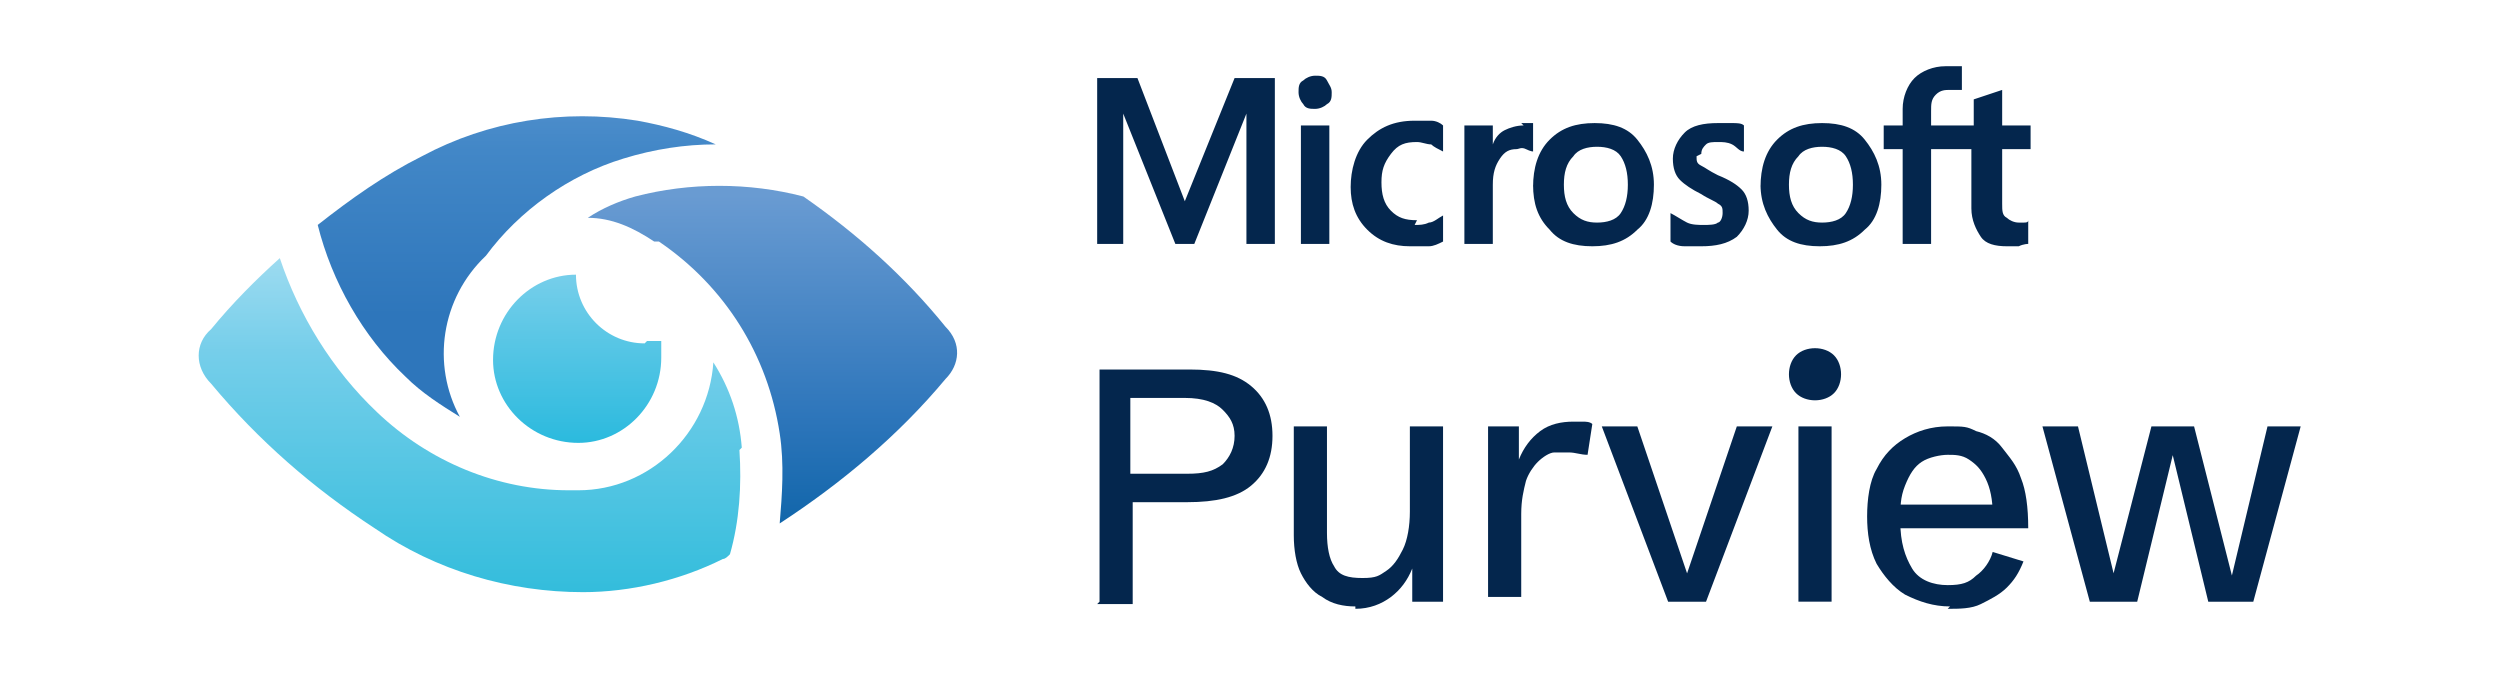
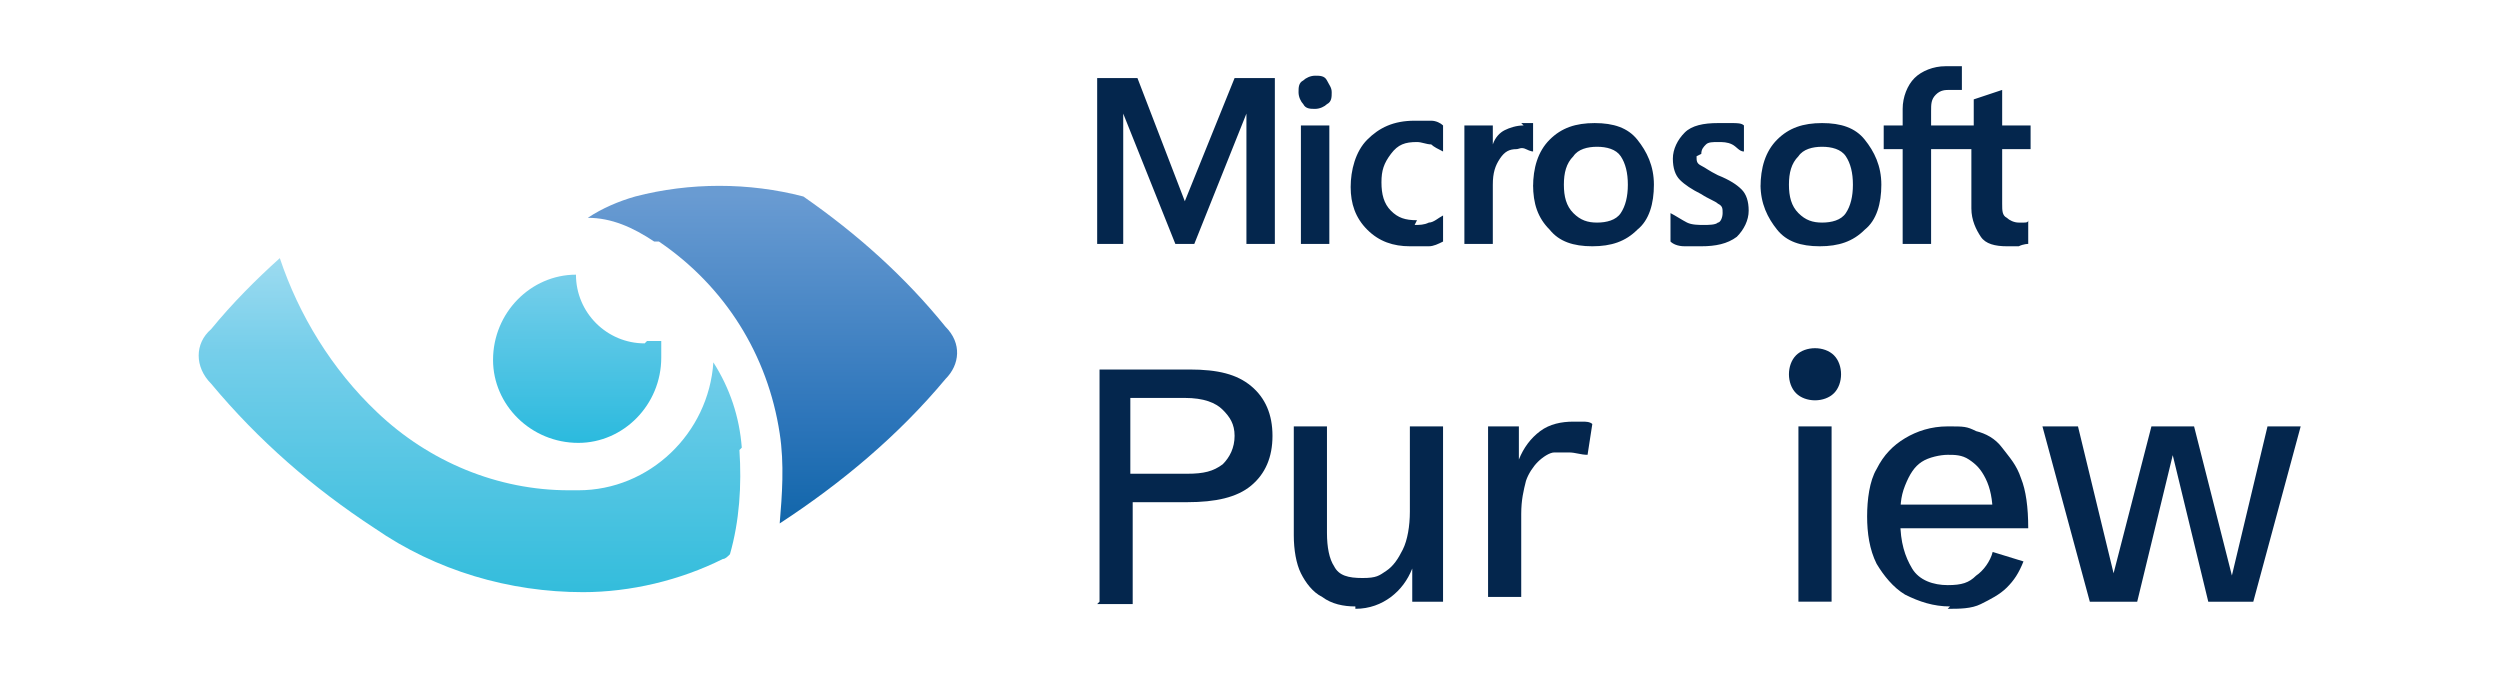
<svg xmlns="http://www.w3.org/2000/svg" width="151" height="41" viewBox="0 0 151 41" fill="none">
  <path d="M38.938 20.74C36.648 20.74 34.788 18.879 34.788 16.59C32.069 16.59 29.78 18.879 29.78 21.741C29.78 24.46 32.069 26.75 34.931 26.75C37.65 26.75 39.94 24.46 39.94 21.598C39.94 21.312 39.94 21.026 39.94 20.596C39.653 20.596 39.367 20.596 39.081 20.596L38.938 20.74Z" fill="url(#paint0_linear_4119_9817)" />
  <path d="M44.804 27.037C44.661 25.177 44.089 23.46 43.087 21.886C42.801 26.179 39.224 29.613 34.931 29.613C34.788 29.613 34.502 29.613 34.358 29.613C30.066 29.613 25.916 27.896 22.768 24.891C20.049 22.315 18.046 19.024 16.901 15.59C15.47 16.878 14.039 18.309 12.751 19.883C11.75 20.741 11.75 22.172 12.751 23.174C15.613 26.608 18.904 29.47 22.625 31.903C26.345 34.478 30.781 35.766 35.217 35.766C38.079 35.766 41.084 35.051 43.66 33.763C43.803 33.763 43.946 33.62 44.089 33.477C44.661 31.473 44.804 29.327 44.661 27.18L44.804 27.037Z" fill="url(#paint1_linear_4119_9817)" />
-   <path d="M27.776 25.177C26.059 22.029 26.631 18.022 29.35 15.446C31.354 12.727 34.358 10.581 37.65 9.579C39.51 9.007 41.37 8.721 43.23 8.721C41.656 8.005 40.082 7.576 38.508 7.29C34.072 6.574 29.493 7.29 25.487 9.436C23.197 10.581 21.194 12.012 19.19 13.586C20.049 17.02 21.909 20.311 24.485 22.744C25.487 23.746 26.631 24.461 27.776 25.177Z" fill="url(#paint2_linear_4119_9817)" />
  <path d="M57.111 19.739C54.678 16.734 51.816 14.158 48.525 11.869C45.234 11.01 41.657 11.01 38.365 11.869C37.364 12.155 36.362 12.584 35.503 13.156C36.934 13.156 38.222 13.729 39.51 14.587C39.51 14.587 39.653 14.587 39.796 14.587C43.803 17.306 46.379 21.456 47.094 26.178C47.38 28.038 47.237 29.898 47.094 31.616C50.815 29.183 54.249 26.321 57.111 22.887C57.969 22.028 58.112 20.74 57.111 19.739Z" fill="url(#paint3_linear_4119_9817)" />
  <path d="M66.412 36.342V22.318H71.85C73.567 22.318 74.711 22.605 75.57 23.32C76.429 24.035 76.858 25.037 76.858 26.325C76.858 27.613 76.429 28.614 75.57 29.33C74.711 30.046 73.423 30.332 71.706 30.332H68.415V36.485H66.269L66.412 36.342ZM68.415 28.614H71.706C72.708 28.614 73.281 28.471 73.853 28.042C74.282 27.613 74.569 27.041 74.569 26.325C74.569 25.61 74.282 25.18 73.853 24.751C73.423 24.322 72.708 24.035 71.563 24.035H68.272V28.614H68.415Z" fill="#04264D" />
  <path d="M81.865 36.629C81.15 36.629 80.435 36.486 79.862 36.057C79.29 35.771 78.861 35.198 78.575 34.626C78.288 34.053 78.145 33.195 78.145 32.336V25.754H80.149V32.193C80.149 33.052 80.291 33.767 80.578 34.197C80.864 34.769 81.436 34.912 82.295 34.912C83.153 34.912 83.296 34.769 83.726 34.483C84.155 34.197 84.442 33.767 84.728 33.195C85.014 32.623 85.156 31.764 85.156 30.905V25.754H87.16V36.343H85.3V33.91V34.34C85.014 35.055 84.584 35.627 84.012 36.057C83.44 36.486 82.724 36.772 81.865 36.772V36.629Z" fill="#04264D" />
  <path d="M89.879 36.342V25.753H91.74V28.043V27.756C92.026 27.041 92.455 26.468 93.028 26.039C93.6 25.61 94.316 25.467 95.031 25.467C95.746 25.467 95.46 25.467 95.603 25.467C95.746 25.467 96.032 25.467 96.176 25.61L95.889 27.47C95.46 27.47 95.174 27.327 94.745 27.327C94.316 27.327 94.172 27.327 93.886 27.327C93.6 27.327 93.17 27.613 92.884 27.899C92.598 28.186 92.312 28.615 92.169 29.044C92.026 29.616 91.882 30.189 91.882 31.047V36.056H89.879V36.342Z" fill="#04264D" />
-   <path d="M100.755 36.343L96.748 25.754H98.894L102.043 35.055H101.756L104.904 25.754H107.051L103.044 36.343H100.611H100.755Z" fill="#04264D" />
  <path d="M109.626 24.179C109.197 24.179 108.768 24.036 108.482 23.75C108.196 23.464 108.052 23.035 108.052 22.605C108.052 22.176 108.196 21.747 108.482 21.46C108.768 21.174 109.197 21.031 109.626 21.031C110.055 21.031 110.485 21.174 110.771 21.46C111.057 21.747 111.2 22.176 111.2 22.605C111.2 23.035 111.057 23.464 110.771 23.75C110.485 24.036 110.055 24.179 109.626 24.179ZM108.625 36.342V25.753H110.628V36.342H108.625Z" fill="#04264D" />
  <path d="M117.782 36.629C116.781 36.629 115.922 36.343 115.064 35.914C114.349 35.484 113.776 34.769 113.347 34.053C112.917 33.195 112.774 32.193 112.774 31.192C112.774 30.19 112.917 29.045 113.347 28.33C113.776 27.471 114.349 26.899 115.064 26.469C115.779 26.04 116.638 25.754 117.64 25.754C118.641 25.754 118.784 25.754 119.356 26.04C119.929 26.183 120.502 26.469 120.93 27.042C121.36 27.614 121.789 28.043 122.075 28.902C122.362 29.617 122.505 30.619 122.505 31.907H113.919V30.476H120.788L120.358 31.048C120.358 30.19 120.215 29.474 119.929 28.902C119.643 28.33 119.356 28.043 118.927 27.757C118.498 27.471 118.068 27.471 117.64 27.471C117.21 27.471 116.495 27.614 116.065 27.9C115.636 28.186 115.35 28.616 115.064 29.331C114.777 30.047 114.777 30.619 114.777 31.478C114.777 32.766 115.064 33.624 115.493 34.34C115.922 35.055 116.781 35.341 117.64 35.341C118.498 35.341 118.927 35.198 119.356 34.769C119.786 34.483 120.215 33.91 120.358 33.338L122.218 33.91C121.932 34.626 121.646 35.055 121.217 35.484C120.788 35.914 120.215 36.2 119.643 36.486C119.07 36.772 118.355 36.772 117.64 36.772L117.782 36.629Z" fill="#04264D" />
  <path d="M126.225 36.343L123.363 25.754H125.51L127.799 35.198H127.513L129.946 25.754H132.522L134.954 35.341H134.668L136.957 25.754H138.961L136.099 36.343H133.38L131.09 26.899H131.377L129.087 36.343H126.369H126.225Z" fill="#04264D" />
  <path d="M77.001 4.715V14.732H75.284V6.862L72.136 14.732H70.991L67.843 6.862V14.732H66.269V4.715H68.702L71.563 12.156L74.569 4.715H76.858H77.001ZM78.432 5.574C78.432 5.288 78.432 5.002 78.718 4.859C78.861 4.715 79.147 4.572 79.434 4.572C79.72 4.572 80.006 4.572 80.149 4.859C80.292 5.145 80.435 5.288 80.435 5.574C80.435 5.86 80.435 6.146 80.149 6.29C80.006 6.433 79.72 6.576 79.434 6.576C79.147 6.576 78.861 6.576 78.718 6.29C78.575 6.146 78.432 5.86 78.432 5.574ZM80.292 7.577V14.732H78.575V7.577H80.292ZM85.443 13.587C85.729 13.587 86.016 13.587 86.302 13.444C86.588 13.444 86.875 13.158 87.161 13.015V14.589C86.875 14.732 86.588 14.875 86.302 14.875C86.016 14.875 85.587 14.875 85.157 14.875C84.156 14.875 83.297 14.589 82.582 13.873C81.866 13.158 81.58 12.3 81.58 11.298C81.58 10.296 81.866 9.151 82.582 8.436C83.297 7.72 84.156 7.291 85.443 7.291C86.731 7.291 86.159 7.291 86.445 7.291C86.731 7.291 87.017 7.434 87.161 7.577V9.151C86.875 9.008 86.588 8.865 86.445 8.722C86.159 8.722 85.873 8.579 85.587 8.579C84.871 8.579 84.442 8.722 84.013 9.294C83.583 9.867 83.44 10.296 83.44 11.012C83.44 11.727 83.583 12.3 84.013 12.729C84.442 13.158 84.871 13.301 85.587 13.301L85.443 13.587ZM91.883 7.434C91.883 7.434 92.169 7.434 92.312 7.434C92.455 7.434 92.455 7.434 92.598 7.434V9.151C92.598 9.151 92.455 9.151 92.169 9.008C91.883 8.865 91.74 9.008 91.596 9.008C91.167 9.008 90.881 9.151 90.595 9.581C90.309 10.01 90.166 10.439 90.166 11.155V14.732H88.449V7.577H90.166V8.722C90.309 8.293 90.595 8.007 90.881 7.864C91.167 7.72 91.596 7.577 92.026 7.577L91.883 7.434ZM92.598 11.298C92.598 10.153 92.884 9.151 93.6 8.436C94.316 7.72 95.174 7.434 96.319 7.434C97.463 7.434 98.322 7.72 98.895 8.436C99.467 9.151 99.896 10.01 99.896 11.155C99.896 12.3 99.61 13.301 98.895 13.873C98.179 14.589 97.32 14.875 96.176 14.875C95.031 14.875 94.172 14.589 93.6 13.873C92.884 13.158 92.598 12.3 92.598 11.155V11.298ZM94.458 11.155C94.458 11.87 94.602 12.443 95.031 12.872C95.46 13.301 95.889 13.444 96.462 13.444C97.034 13.444 97.607 13.301 97.893 12.872C98.179 12.443 98.322 11.87 98.322 11.155C98.322 10.439 98.179 9.867 97.893 9.438C97.607 9.008 97.034 8.865 96.462 8.865C95.889 8.865 95.317 9.008 95.031 9.438C94.602 9.867 94.458 10.439 94.458 11.155ZM102.472 9.438C102.472 9.724 102.472 9.867 102.758 10.01C103.044 10.153 103.187 10.296 103.76 10.582C104.475 10.869 104.904 11.155 105.19 11.441C105.477 11.727 105.62 12.156 105.62 12.729C105.62 13.301 105.334 13.873 104.904 14.303C104.332 14.732 103.616 14.875 102.758 14.875C101.899 14.875 102.186 14.875 101.756 14.875C101.327 14.875 101.041 14.732 100.898 14.589V12.872C101.184 13.015 101.613 13.301 101.899 13.444C102.186 13.587 102.615 13.587 102.901 13.587C103.187 13.587 103.616 13.587 103.76 13.444C103.902 13.444 104.046 13.158 104.046 12.872C104.046 12.586 104.046 12.443 103.76 12.3C103.616 12.156 103.187 12.013 102.758 11.727C102.186 11.441 101.756 11.155 101.47 10.868C101.184 10.582 101.041 10.153 101.041 9.581C101.041 9.008 101.327 8.436 101.756 8.007C102.186 7.577 102.901 7.434 103.76 7.434C104.618 7.434 104.332 7.434 104.618 7.434C104.904 7.434 105.19 7.434 105.334 7.577V9.151C105.048 9.151 104.904 8.865 104.618 8.722C104.332 8.579 104.046 8.579 103.76 8.579C103.474 8.579 103.187 8.579 103.044 8.722C102.901 8.865 102.758 9.008 102.758 9.294L102.472 9.438ZM106.336 11.298C106.336 10.153 106.622 9.151 107.337 8.436C108.052 7.72 108.911 7.434 110.055 7.434C111.201 7.434 112.059 7.72 112.631 8.436C113.204 9.151 113.633 10.01 113.633 11.155C113.633 12.3 113.347 13.301 112.631 13.873C111.916 14.589 111.057 14.875 109.913 14.875C108.768 14.875 107.909 14.589 107.337 13.873C106.765 13.158 106.336 12.3 106.336 11.155V11.298ZM108.052 11.155C108.052 11.87 108.196 12.443 108.625 12.872C109.054 13.301 109.483 13.444 110.055 13.444C110.628 13.444 111.201 13.301 111.487 12.872C111.773 12.443 111.916 11.87 111.916 11.155C111.916 10.439 111.773 9.867 111.487 9.438C111.201 9.008 110.628 8.865 110.055 8.865C109.483 8.865 108.911 9.008 108.625 9.438C108.196 9.867 108.052 10.439 108.052 11.155ZM119.214 9.008H116.638V14.732H114.921V9.008H113.776V7.577H114.921V6.576C114.921 5.86 115.207 5.145 115.636 4.715C116.066 4.286 116.782 4 117.497 4C118.212 4 117.926 4 118.069 4C118.212 4 118.356 4 118.498 4V5.431C118.498 5.431 118.356 5.431 118.212 5.431C118.212 5.431 117.926 5.431 117.783 5.431C117.497 5.431 117.21 5.431 116.924 5.717C116.638 6.003 116.638 6.29 116.638 6.719V7.577H119.214V6.003L120.931 5.431V7.577H122.648V9.008H120.931V12.3C120.931 12.729 120.931 13.015 121.217 13.158C121.36 13.301 121.647 13.444 121.933 13.444C122.219 13.444 122.075 13.444 122.219 13.444C122.362 13.444 122.505 13.444 122.505 13.301V14.732C122.505 14.732 122.219 14.732 121.933 14.875C121.647 14.875 121.503 14.875 121.217 14.875C120.502 14.875 119.929 14.732 119.643 14.303C119.357 13.873 119.071 13.301 119.071 12.586V8.865L119.214 9.008Z" fill="#04264D" />
  <defs>
    <linearGradient id="paint0_linear_4119_9817" x1="34.931" y1="26.75" x2="34.931" y2="16.733" gradientUnits="userSpaceOnUse">
      <stop stop-color="#2BBADE" />
      <stop offset="1" stop-color="#75CEEA" />
    </linearGradient>
    <linearGradient id="paint1_linear_4119_9817" x1="28.492" y1="35.623" x2="28.492" y2="7.004" gradientUnits="userSpaceOnUse">
      <stop stop-color="#34BDDC" />
      <stop offset="0.5" stop-color="#75CEEA" />
      <stop offset="0.9" stop-color="#C5E8F6" />
    </linearGradient>
    <linearGradient id="paint2_linear_4119_9817" x1="31.067" y1="24.032" x2="31.067" y2="-0.867" gradientUnits="userSpaceOnUse">
      <stop offset="0.2" stop-color="#2E76BB" />
      <stop offset="0.6" stop-color="#4287C7" />
      <stop offset="0.9" stop-color="#639AD2" />
    </linearGradient>
    <linearGradient id="paint3_linear_4119_9817" x1="46.665" y1="35.622" x2="46.665" y2="9.15" gradientUnits="userSpaceOnUse">
      <stop stop-color="#005CA0" />
      <stop offset="0.4" stop-color="#2E76BB" />
      <stop offset="0.9" stop-color="#699BD2" />
    </linearGradient>
  </defs>
</svg>